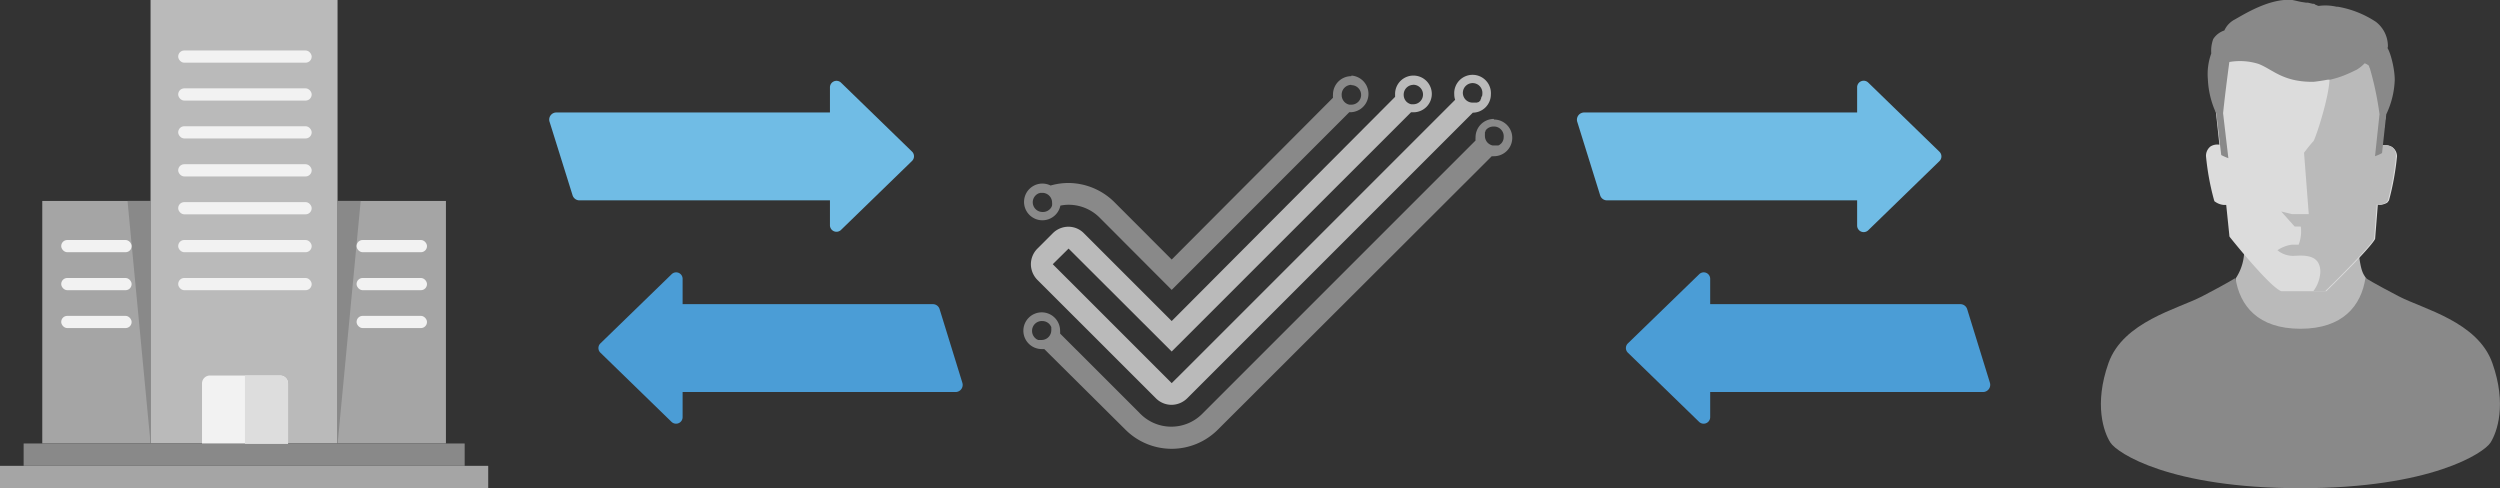
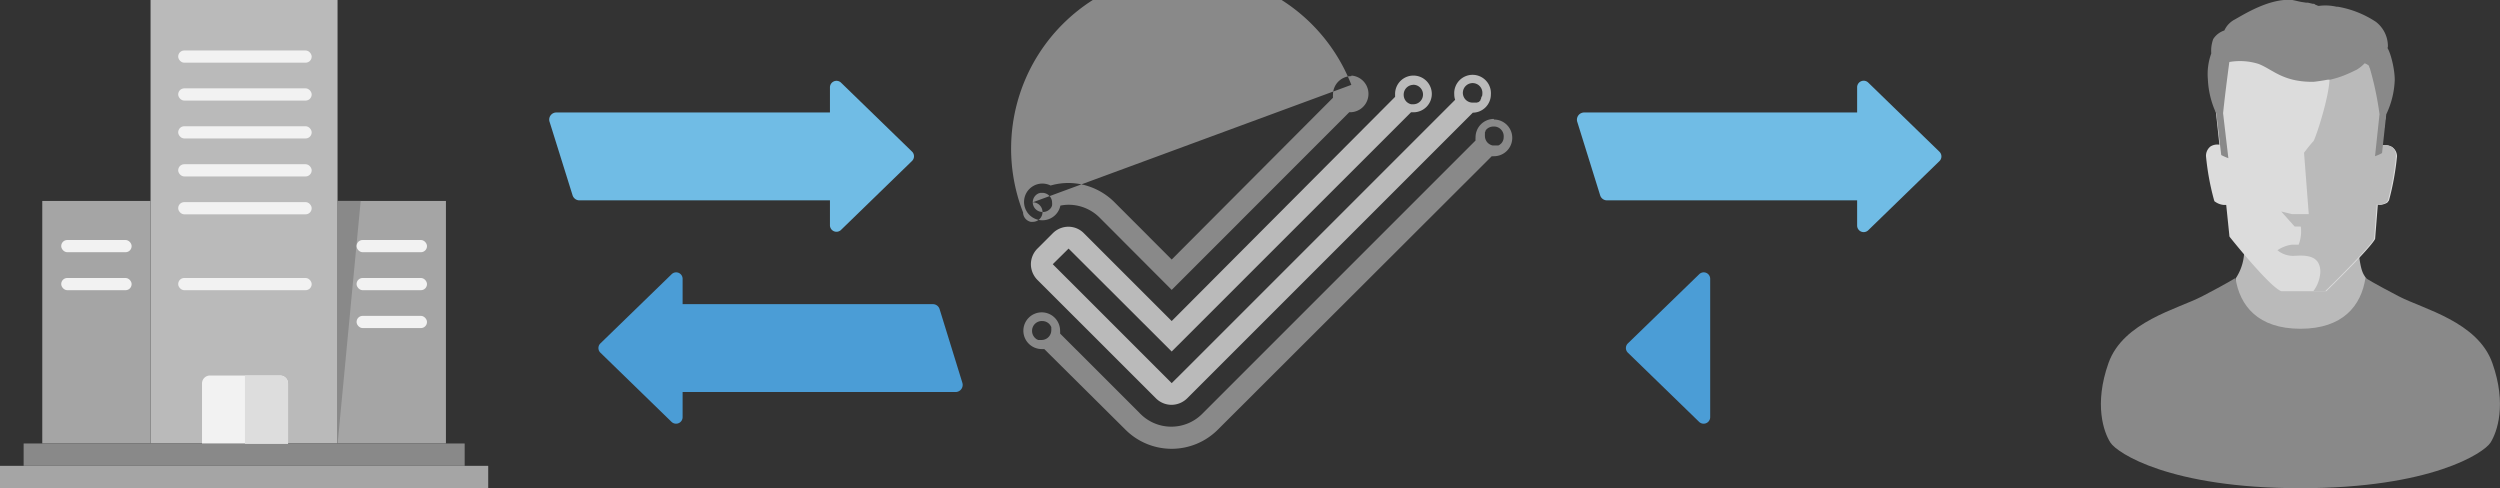
<svg xmlns="http://www.w3.org/2000/svg" viewBox="0 0 256.04 50">
  <rect x="0" y="0" width="256.04" height="50" fill="#333333" stroke="none" />
  <defs>
    <style>.cls-1{fill:#70bce5;}.cls-2{fill:#4b9dd6;}.cls-3{fill:#bababa;}.cls-4{fill:#898989;}.cls-5{fill:#dcdcdc;}.cls-6{fill:#a5a5a5;}.cls-7{fill:#f2f2f2;}.cls-8{fill:#ddd;}</style>
  </defs>
  <title>icon_scheme2_linear</title>
  <g id="Livello_2" data-name="Livello 2">
    <g id="Integration_2" data-name="Integration 2">
      <path class="cls-1" d="M164.58,20.52h29.11a.74.74,0,0,0,.74-.73V12.25a.74.74,0,0,0-.74-.73H162.25a.74.74,0,0,0-.7,1L163.88,20A.73.73,0,0,0,164.58,20.52Z" />
      <path class="cls-1" d="M198.63,16.5l-7.29,7.08a.67.67,0,0,1-1.14-.48V8.94a.67.67,0,0,1,1.14-.48l7.29,7.08A.67.67,0,0,1,198.63,16.5Z" />
      <path class="cls-1" d="M59.34,20.52H88.46a.73.73,0,0,0,.73-.73V12.25a.73.73,0,0,0-.73-.73H57a.73.73,0,0,0-.7,1L58.64,20A.74.74,0,0,0,59.34,20.52Z" />
      <path class="cls-1" d="M93.39,16.5,86.1,23.58A.67.67,0,0,1,85,23.1V8.94a.67.67,0,0,1,1.13-.48l7.29,7.08A.67.67,0,0,1,93.39,16.5Z" />
      <path class="cls-2" d="M95.53,31.15H66.42a.72.72,0,0,0-.73.73v7.53a.73.73,0,0,0,.73.74H97.86a.73.73,0,0,0,.7-.95l-2.33-7.54A.72.72,0,0,0,95.53,31.15Z" />
      <path class="cls-2" d="M61.49,35.17l7.29-7.08a.66.66,0,0,1,1.13.47V42.73a.67.67,0,0,1-1.13.48l-7.29-7.09A.66.66,0,0,1,61.49,35.17Z" />
-       <path class="cls-2" d="M200.77,31.15H171.66a.73.73,0,0,0-.74.73v7.53a.74.74,0,0,0,.74.74H203.1a.74.74,0,0,0,.7-.95l-2.33-7.54A.73.73,0,0,0,200.77,31.15Z" />
      <path class="cls-2" d="M166.72,35.17l7.3-7.08a.66.66,0,0,1,1.13.47V42.73a.67.67,0,0,1-1.13.48l-7.3-7.09A.66.66,0,0,1,166.72,35.17Z" />
      <g id="User">
        <path class="cls-3" d="M229,28.47a5.19,5.19,0,0,0,.84-3c.1-2.16,11.39-2,11.66,0s.37,2.39.81,3,.25,6.5.25,6.5l-13.92-.22Z" />
        <path class="cls-4" d="M255.26,37.19c-1.49-4.24-7.08-5.54-9.58-6.84s-3.42-1.88-3.42-1.88c-.43,2.84-2.31,5.2-6.66,5.2s-6.22-2.36-6.65-5.2c0,0-.92.58-3.42,1.88s-8.09,2.6-9.59,6.84-.48,7.08.2,8.14S222.22,50,235.6,50s18.8-3.61,19.47-4.67S256.76,41.43,255.26,37.19Z" />
        <path class="cls-5" d="M245,15.07a1.45,1.45,0,0,0-1.06-.18l.72-5.75a1.1,1.1,0,0,0,0-.18l0-.14h0a5.46,5.46,0,0,0,0-.58c0-4.3-4-7.78-9-7.78s-9,3.48-9,7.78a5.49,5.49,0,0,0,0,.58h0l.64,6a1.31,1.31,0,0,0-.91.18,1.22,1.22,0,0,0-.46,1,26.32,26.32,0,0,0,.82,4.48l.05.14.14.09a1.76,1.76,0,0,0,.82.28H228l.32,3.11v.09l.05.09c.69.87,4.21,5.18,5.27,5.54h4.62l.09-.09c.46-.45,4.44-4.35,4.9-5.26l.28-3.53s.13.05.18.05a1.84,1.84,0,0,0,.78-.23l.18-.23a27.31,27.31,0,0,0,.82-4.49A1.14,1.14,0,0,0,245,15.07Z" />
        <path class="cls-3" d="M245,15.07a1.45,1.45,0,0,0-1.06-.18l.72-5.75a1.1,1.1,0,0,0,0-.18l0-.14h0a5.46,5.46,0,0,0,0-.58c0-3.71-3-6.82-7.06-7.59,0,2.44.23,6,.78,6.47.86.78-1.23,7.15-1.46,7.36s-.95,1.16-.95,1.16l.53,6.89-.87.6a3.87,3.87,0,0,1-.21,1.93h-.7a3.4,3.4,0,0,0-1.47.57,2.5,2.5,0,0,0,1.75.57c1.09-.06,2.64-.11,2.64,1.66a3.59,3.59,0,0,1-.71,1.95h1.22l.09-.09c.46-.45,4.44-4.35,4.9-5.26l.28-3.53s.13.05.18.05a1.84,1.84,0,0,0,.78-.23l.18-.23a27.31,27.31,0,0,0,.82-4.49A1.14,1.14,0,0,0,245,15.07Z" />
        <polygon class="cls-3" points="236.61 21.93 237.57 21.66 237.07 22.46 236.34 23.2 235.01 23.2 233.63 21.66 234.73 21.93 236.61 21.93" />
        <path class="cls-4" d="M244.39,11.71v0a8.87,8.87,0,0,0,.87-3.53c0-1.49-.74-3.95-1.06-3.33a9,9,0,0,1-1.58,1.84,31.63,31.63,0,0,1,1.08,5L243.24,16a5.23,5.23,0,0,0,.72-.32Z" />
        <path class="cls-4" d="M236.94,8.38s.67-.07,1.46-.22l.25,0A9.94,9.94,0,0,0,240,7.75c.36-.14.77-.32,1.15-.51l.23-.11a4,4,0,0,0,.8-.65s.5.18.5.4c0,.42,1.92-1.81,1.88-2.12a3.15,3.15,0,0,0-1.24-2.53A10.24,10.24,0,0,0,239.44.69l-.14,0a5.07,5.07,0,0,0-1.85-.08h0l-.07,0h-.07A2.78,2.78,0,0,0,237,.39h0l-.06,0h0l-.07,0h0l-.51-.12h0l-.1,0h0l-.1,0h0l-.52-.08h0L234.79,0c-2.32-.22-5,1.49-5.92,2a2.36,2.36,0,0,0-1.06,1.12,2.15,2.15,0,0,0-1.14.88,3.47,3.47,0,0,0-.2,1.47,6.18,6.18,0,0,0-.35,2.64,9.22,9.22,0,0,0,.87,3.53v0l.5,4.24a6,6,0,0,0,.73.32l-.54-4.6c.23-2.25.64-5.25.64-5.25a6.32,6.32,0,0,1,3,.2C232.8,7.13,233.8,8.41,236.94,8.38Z" />
      </g>
      <g id="WA">
-         <path class="cls-4" d="M138.4,7.8a1.88,1.88,0,0,0-1.88,1.88,1.84,1.84,0,0,0,0,.33L120,26.58l-5.83-5.84a6.75,6.75,0,0,0-4.73-2,6.65,6.65,0,0,0-1.84.26,1.93,1.93,0,0,0-.84-.2,1.88,1.88,0,1,0,1.84,2.26,4,4,0,0,1,.84-.09,4.49,4.49,0,0,1,3.16,1.3l7.4,7.42,18.19-18.2.22,0a1.88,1.88,0,0,0,0-3.75ZM105.77,20.72a1,1,0,0,1,.61-.92l.18-.05.19,0a1,1,0,0,1,1,1,1.07,1.07,0,0,1,0,.25.08.08,0,0,0,0,.05,1.21,1.21,0,0,1-.09.2v0a1,1,0,0,1-.39.35h0a.94.94,0,0,1-.45.11A1,1,0,0,1,105.77,20.72Zm32.63-12a1,1,0,0,1,0,2l-.2,0a1,1,0,0,1-.5-.27,1,1,0,0,1-.29-.69A1,1,0,0,1,138.4,8.69Z" />
+         <path class="cls-4" d="M138.4,7.8a1.88,1.88,0,0,0-1.88,1.88,1.84,1.84,0,0,0,0,.33L120,26.58l-5.83-5.84a6.75,6.75,0,0,0-4.73-2,6.65,6.65,0,0,0-1.84.26,1.93,1.93,0,0,0-.84-.2,1.88,1.88,0,1,0,1.84,2.26,4,4,0,0,1,.84-.09,4.49,4.49,0,0,1,3.16,1.3l7.4,7.42,18.19-18.2.22,0a1.88,1.88,0,0,0,0-3.75ZM105.77,20.72a1,1,0,0,1,.61-.92l.18-.05.19,0a1,1,0,0,1,1,1,1.07,1.07,0,0,1,0,.25.08.08,0,0,0,0,.05,1.21,1.21,0,0,1-.09.2v0a1,1,0,0,1-.39.35h0a.94.94,0,0,1-.45.11A1,1,0,0,1,105.77,20.72Za1,1,0,0,1,0,2l-.2,0a1,1,0,0,1-.5-.27,1,1,0,0,1-.29-.69A1,1,0,0,1,138.4,8.69Z" />
        <path class="cls-3" d="M152.69,9.68a1.88,1.88,0,1,0-3.75,0,1.61,1.61,0,0,0,.09.54L121.6,37.65,120,39.24,107.82,27.06l1.62-1.6L120,36l24.51-24.5.24,0a1.88,1.88,0,1,0-1.87-1.87c0,.09,0,.19,0,.29L120,32.88l-9-9a2.22,2.22,0,0,0-1.58-.66,2.27,2.27,0,0,0-1.59.66l-1.59,1.59a2.27,2.27,0,0,0-.66,1.59,2.3,2.3,0,0,0,.65,1.59l12.17,12.16a2.26,2.26,0,0,0,1.58.65,2.3,2.3,0,0,0,1.59-.65l29.27-29.27A1.87,1.87,0,0,0,152.69,9.68Zm-7.95-1a1,1,0,1,1,0,2l-.2,0a1,1,0,0,1-.5-.27,1,1,0,0,1-.28-.69A1,1,0,0,1,144.74,8.69Zm7,1.19h0a1.09,1.09,0,0,1-.05.17l0,.06-.06.1,0,.06-.07.08s0,0-.05.05l-.08.07-.06,0-.1.05-.06,0-.12,0H151l-.18,0a1,1,0,1,1,1-1A1.5,1.5,0,0,1,151.78,9.88Z" />
        <path class="cls-4" d="M153,12.18a1.88,1.88,0,0,0-1.88,1.88,1.86,1.86,0,0,0,0,.33l-28,28a4.47,4.47,0,0,1-6.32,0l-8.23-8.23a1.36,1.36,0,0,0,0-.29,1.88,1.88,0,1,0-1.88,1.88,2.06,2.06,0,0,0,.26,0L115.26,44a6.69,6.69,0,0,0,9.47,0l28.05-28a1.46,1.46,0,0,0,.22,0,1.88,1.88,0,0,0,0-3.76Zm-46.25,20.7a1,1,0,0,1,.74.33h0l.1.14h0a1.09,1.09,0,0,1,.08.15s0,0,0,0l0,.13a1.23,1.23,0,0,1,0,.19,1,1,0,0,1-1,1l-.18,0-.1,0-.06,0-.13-.06h0a.38.38,0,0,1-.13-.09,1,1,0,0,1-.37-.76A1,1,0,0,1,106.75,32.88ZM154,14.06v0a.92.92,0,0,1-.29.67h0l-.14.11,0,0-.12.06-.09,0-.09,0-.2,0-.2,0a1.06,1.06,0,0,1-.5-.27,1,1,0,0,1-.29-.7,1.36,1.36,0,0,1,0-.2l0-.08,0-.1.06-.12,0-.05a1.47,1.47,0,0,0,.1-.13h0a1,1,0,0,1,.68-.29h0A1,1,0,0,1,154,14.06Z" />
      </g>
      <g id="Company">
        <rect class="cls-3" x="15.42" width="19.15" height="45.42" />
        <rect class="cls-6" x="4.33" y="20.58" width="11.09" height="24.84" />
        <rect class="cls-6" x="34.58" y="20.58" width="11.09" height="24.84" />
        <rect class="cls-6" y="47.71" width="50" height="2.29" />
        <rect class="cls-4" x="2.42" y="45.42" width="45.17" height="2.29" />
-         <polygon class="cls-4" points="15.42 45.42 15.42 20.58 13.06 20.58 15.42 45.42" />
        <polygon class="cls-4" points="34.58 45.42 36.94 20.58 34.58 20.58 34.58 45.42" />
        <rect class="cls-7" x="18.25" y="5.17" width="13.67" height="1.25" rx="0.62" ry="0.62" />
        <rect class="cls-7" x="18.25" y="9.05" width="13.67" height="1.25" rx="0.62" ry="0.62" />
        <rect class="cls-7" x="18.25" y="12.93" width="13.67" height="1.25" rx="0.62" ry="0.62" />
        <rect class="cls-7" x="18.25" y="16.82" width="13.67" height="1.25" rx="0.62" ry="0.62" />
        <rect class="cls-7" x="18.25" y="20.7" width="13.67" height="1.25" rx="0.62" ry="0.62" />
-         <rect class="cls-7" x="18.25" y="24.58" width="13.67" height="1.25" rx="0.62" ry="0.62" />
        <rect class="cls-7" x="18.25" y="28.47" width="13.67" height="1.25" rx="0.62" ry="0.62" />
        <rect class="cls-7" x="6.27" y="24.58" width="7.21" height="1.25" rx="0.62" ry="0.62" />
        <rect class="cls-7" x="6.27" y="28.47" width="7.21" height="1.25" rx="0.62" ry="0.62" />
-         <rect class="cls-7" x="6.27" y="32.35" width="7.21" height="1.25" rx="0.62" ry="0.62" />
        <rect class="cls-7" x="36.52" y="24.58" width="7.21" height="1.25" rx="0.62" ry="0.62" />
        <rect class="cls-7" x="36.52" y="28.47" width="7.21" height="1.25" rx="0.62" ry="0.62" />
        <rect class="cls-7" x="36.52" y="32.35" width="7.21" height="1.25" rx="0.62" ry="0.62" />
        <path class="cls-7" d="M21.5,38.46h7.19a.81.81,0,0,1,.81.81v6.15a0,0,0,0,1,0,0H20.69a0,0,0,0,1,0,0V39.27A.81.81,0,0,1,21.5,38.46Z" />
        <path class="cls-8" d="M28.69,38.46h-3.6v7H29.5V39.27A.81.81,0,0,0,28.69,38.46Z" />
      </g>
    </g>
  </g>
</svg>